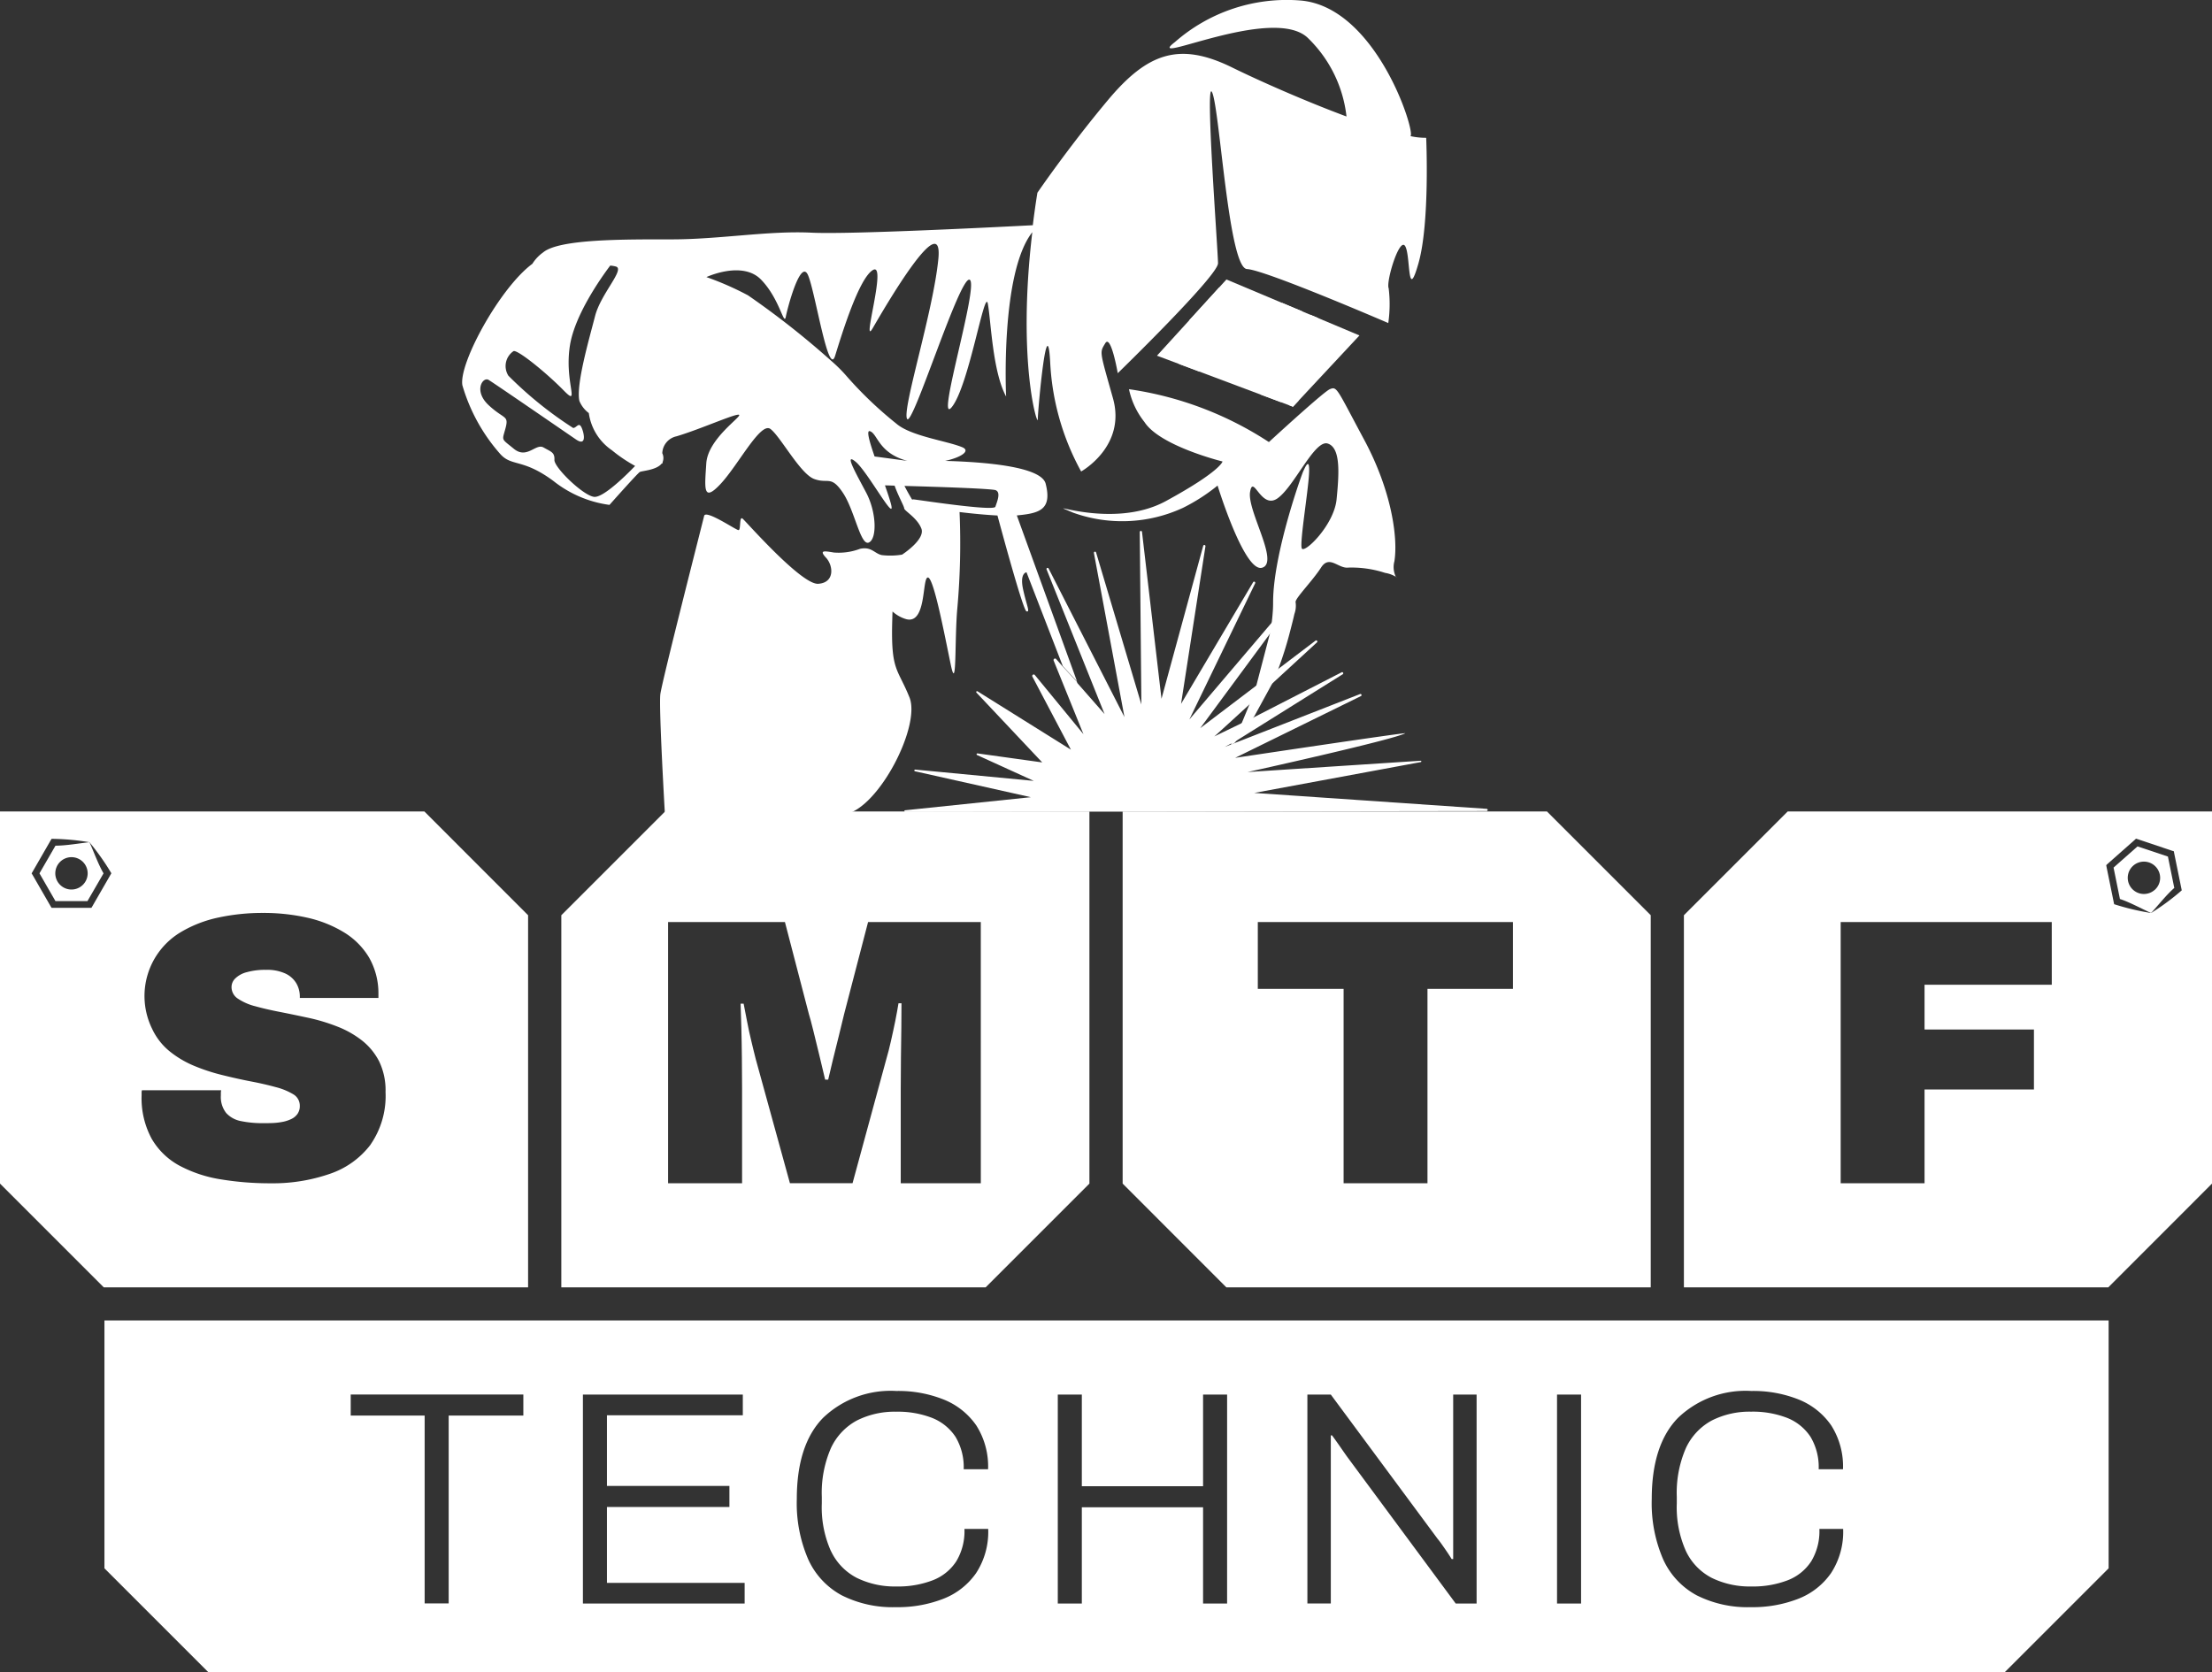
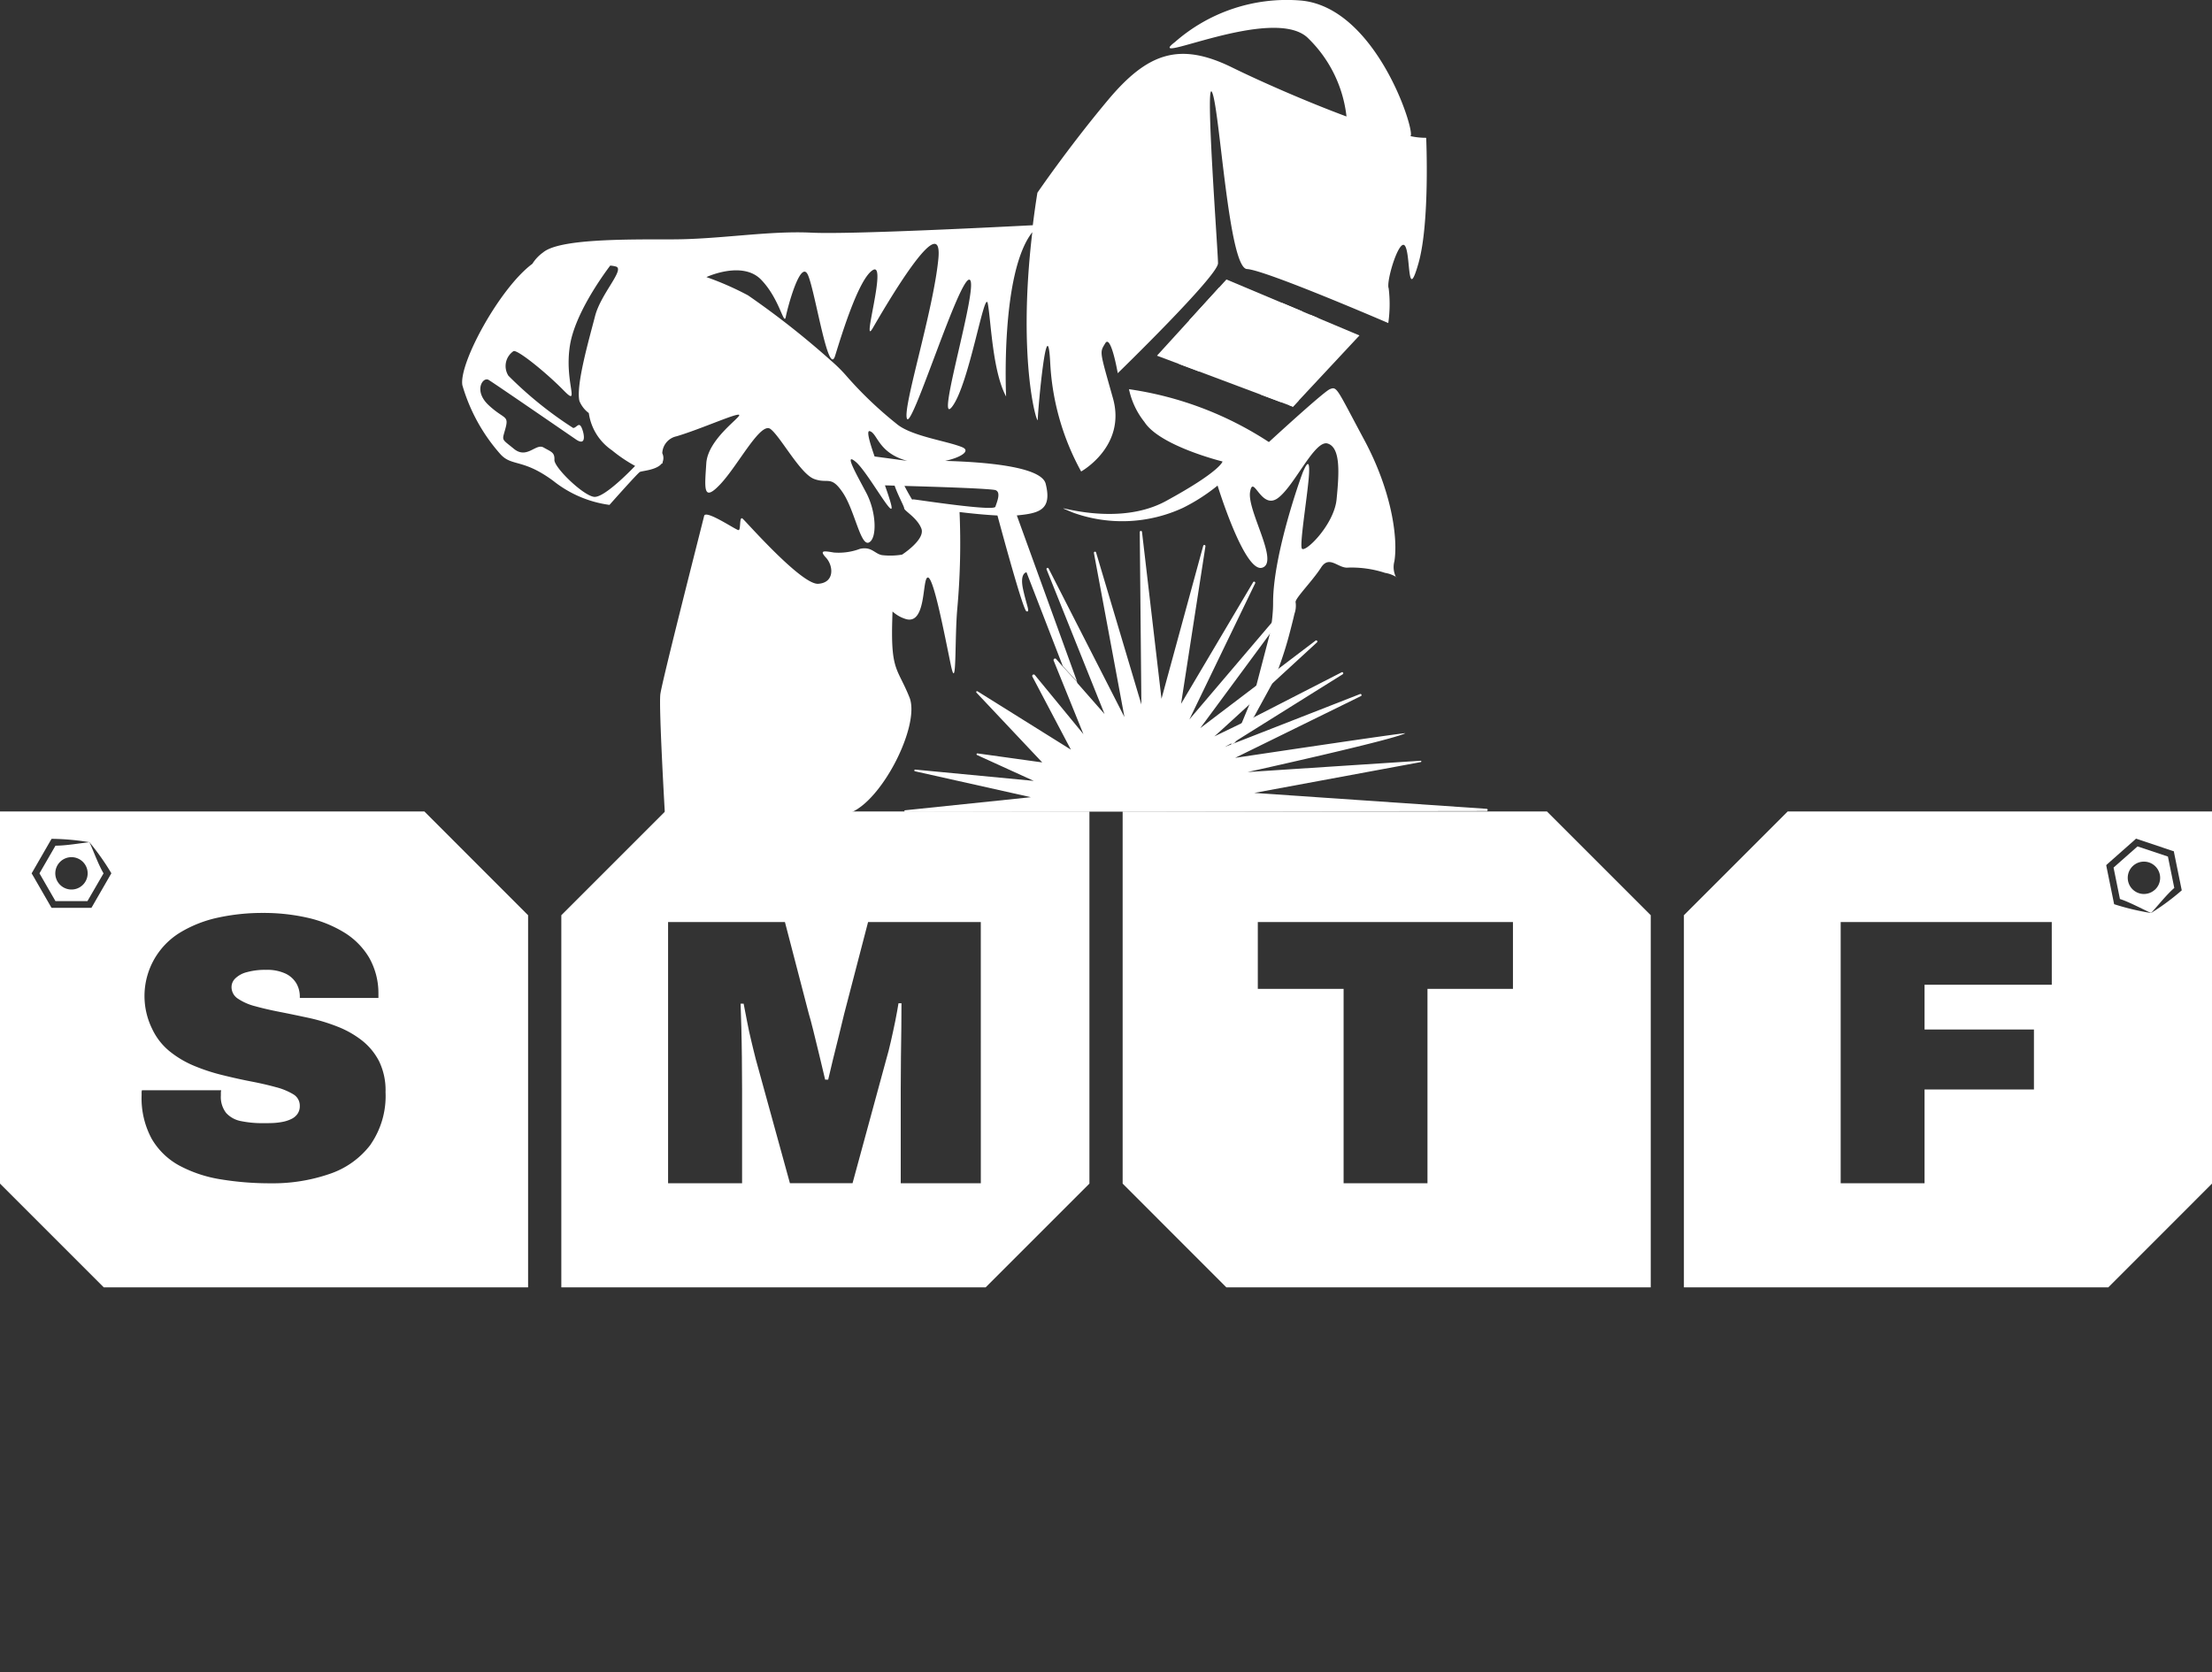
<svg xmlns="http://www.w3.org/2000/svg" width="165" height="124.745" viewBox="0 0 165 124.745">
  <rect x="0" y="0" width="165" height="124.745" fill="#333333" stroke="none" />
  <defs>
    <clipPath id="clip-path">
      <path id="Path_102" data-name="Path 102" d="M170.91,46.976l10.145,3.807,4.959-5.317-9.922-4.176Z" transform="translate(-170.91 -41.29)" fill="#fff" />
    </clipPath>
  </defs>
  <g id="ART" transform="translate(0 0.001)">
-     <path id="Path_88" data-name="Path 88" d="M15.43,195.09v18.492l7.741,7.741H157.187l7.741-7.741V195.09Zm31.247,7.095h-5.57V216.2H39.315V202.185H33.8v-1.57H46.677Zm16.512,14.023H51.12V200.619H63.048v1.545H52.913v5.272h9.135v1.57H52.913v5.661H63.184v1.545Zm6.438-3.908a4.322,4.322,0,0,0,1.934,2,6.435,6.435,0,0,0,2.954.636,7.192,7.192,0,0,0,2.707-.465,3.657,3.657,0,0,0,1.747-1.409,4.351,4.351,0,0,0,.611-2.419h1.772a5.63,5.63,0,0,1-.9,3.292,5.318,5.318,0,0,1-2.444,1.919,9.348,9.348,0,0,1-3.545.626,8.434,8.434,0,0,1-4.035-.884,5.716,5.716,0,0,1-2.5-2.681,10.515,10.515,0,0,1-.853-4.5q0-4.045,1.954-6.054a7.286,7.286,0,0,1,5.474-2.01A9.114,9.114,0,0,1,78.06,201a5.379,5.379,0,0,1,2.409,1.929,5.7,5.7,0,0,1,.874,3.262H79.524a4.393,4.393,0,0,0-.611-2.419,3.738,3.738,0,0,0-1.737-1.409,7.074,7.074,0,0,0-2.691-.465,6.234,6.234,0,0,0-2.929.656,4.479,4.479,0,0,0-1.934,2.055,8.356,8.356,0,0,0-.682,3.646v.48a7.992,7.992,0,0,0,.682,3.565Zm29.545,3.908H97.38v-7.181H88.336v7.181H86.543V200.619h1.793v6.837H97.38v-6.837h1.793Zm18.623,0h-1.57l-8.135-11c-.106-.151-.273-.389-.5-.717s-.424-.6-.591-.828h-.091v12.543h-1.747V200.619h1.747l7.973,10.771c.091.106.2.252.328.434s.258.369.384.555.237.359.328.51h.116v-12.27h1.747v15.588Zm7.781,0h-1.793V200.619h1.793ZM133.4,212.3a4.322,4.322,0,0,0,1.934,2,6.435,6.435,0,0,0,2.954.636,7.192,7.192,0,0,0,2.707-.465,3.657,3.657,0,0,0,1.747-1.409,4.351,4.351,0,0,0,.611-2.419h1.772a5.63,5.63,0,0,1-.9,3.292,5.318,5.318,0,0,1-2.444,1.919,9.348,9.348,0,0,1-3.545.626,8.434,8.434,0,0,1-4.035-.884,5.716,5.716,0,0,1-2.5-2.681,10.515,10.515,0,0,1-.853-4.5q0-4.045,1.954-6.054a7.286,7.286,0,0,1,5.474-2.01,9.114,9.114,0,0,1,3.555.646,5.379,5.379,0,0,1,2.409,1.929,5.7,5.7,0,0,1,.874,3.262H143.3a4.393,4.393,0,0,0-.611-2.419,3.738,3.738,0,0,0-1.737-1.409,7.074,7.074,0,0,0-2.691-.465,6.234,6.234,0,0,0-2.929.656,4.479,4.479,0,0,0-1.934,2.055,8.356,8.356,0,0,0-.682,3.646v.48a7.992,7.992,0,0,0,.682,3.565Z" transform="translate(-7.639 -96.578)" fill="#fff" />
    <path id="Path_89" data-name="Path 89" d="M197.491,119.89H165.84v27.763l7.736,7.741h31.656V127.631Zm-2.54,13.235h-6.373v14.5h-6.256v-14.5h-6.4v-4.984h19.032v4.984Z" transform="translate(-82.098 -59.351)" fill="#fff" />
    <g id="Group_443" data-name="Group 443" transform="translate(0 60.539)">
      <path id="Path_90" data-name="Path 90" d="M31.656,119.89H0v27.763l7.741,7.741H39.392V127.631l-7.736-7.741ZM8.231,124.632l-1.338,2.323-.076.126H3.848l-.076-.126-1.338-2.323-.076-.126.076-.126,1.338-2.323.076-.126a18.1,18.1,0,0,1,2.823.252A18.242,18.242,0,0,1,8.307,124.5l-.076.131Zm19.416,20.107a6.378,6.378,0,0,1-3.06,2.191,12.975,12.975,0,0,1-4.4.7,22.468,22.468,0,0,1-3.752-.3,9.8,9.8,0,0,1-3.055-1.02,5.317,5.317,0,0,1-2.07-2.01,6.364,6.364,0,0,1-.747-3.242V140.9a.64.64,0,0,1,.025-.212H16.5a.808.808,0,0,0-.025.212v.182a1.931,1.931,0,0,0,.394,1.3,1.992,1.992,0,0,0,1.121.611,7.917,7.917,0,0,0,1.626.151c.227,0,.47,0,.722-.01a4.989,4.989,0,0,0,.737-.086,2.6,2.6,0,0,0,.651-.212,1.168,1.168,0,0,0,.465-.384,1.011,1.011,0,0,0,.172-.606.98.98,0,0,0-.48-.853,4.848,4.848,0,0,0-1.3-.535c-.55-.151-1.161-.293-1.843-.424s-1.389-.288-2.121-.47a14.14,14.14,0,0,1-2.126-.692,7.462,7.462,0,0,1-1.843-1.091,4.74,4.74,0,0,1-1.3-1.671,5.548,5.548,0,0,1,2.166-7.236,9.2,9.2,0,0,1,2.8-1.076,15.5,15.5,0,0,1,3.3-.338,14.736,14.736,0,0,1,3.3.353,9.026,9.026,0,0,1,2.737,1.091,5.51,5.51,0,0,1,1.868,1.868,5.367,5.367,0,0,1,.707,2.691v.338H22.365v-.116a1.96,1.96,0,0,0-.252-.959,1.862,1.862,0,0,0-.808-.737,3.234,3.234,0,0,0-1.459-.283,5.029,5.029,0,0,0-1.429.172,1.883,1.883,0,0,0-.863.465.894.894,0,0,0-.283.636,1.028,1.028,0,0,0,.48.879,4.143,4.143,0,0,0,1.3.566c.545.151,1.161.293,1.838.424s1.389.283,2.126.439a14,14,0,0,1,2.126.641,7.251,7.251,0,0,1,1.838,1.03,4.732,4.732,0,0,1,1.3,1.57,4.957,4.957,0,0,1,.48,2.3,6.37,6.37,0,0,1-1.116,3.908Z" transform="translate(0 -119.89)" fill="#fff" />
      <path id="Path_91" data-name="Path 91" d="M5.83,126.753l1.192,2.07H9.41l1.2-2.07c-.384-.646-.752-1.666-1.05-2.323-.717.076-1.777.263-2.535.258L5.83,126.753Zm2.388-1.207a1.207,1.207,0,1,1-1.207,1.207A1.207,1.207,0,0,1,8.218,125.546Z" transform="translate(-2.886 -122.137)" fill="#fff" />
    </g>
    <g id="Group_444" data-name="Group 444" transform="translate(125.608 60.539)">
      <path id="Path_92" data-name="Path 92" d="M256.491,119.89l-7.741,7.741v27.763h31.656l7.736-7.741V119.89Zm19.7,12.927H266.7v3.338h8.16v4.474H266.7v7h-6.256V128.141h15.745Zm7.408-5.353a18.224,18.224,0,0,1-2.757-.656l-.03-.146-.535-2.626-.025-.141.106-.1,2.01-1.777.106-.1.141.045,2.54.853.141.045.025.141.535,2.626.03.146A17.515,17.515,0,0,1,283.6,127.464Z" transform="translate(-248.75 -119.89)" fill="#fff" />
      <path id="Path_93" data-name="Path 93" d="M316.749,128.15l-.475-2.343-2.267-.757-1.788,1.581.475,2.343c.717.232,1.671.752,2.323,1.045C315.512,129.489,316.179,128.64,316.749,128.15Zm-1.464.146a1.207,1.207,0,1,1,.106-1.7A1.206,1.206,0,0,1,315.285,128.3Z" transform="translate(-280.17 -122.444)" fill="#fff" />
    </g>
    <path id="Path_94" data-name="Path 94" d="M90.661,119.89l-7.741,7.741v27.763h31.651l7.741-7.741V119.89H90.661Zm23.551,27.737h-5.974V140.6c0-.757.005-1.535.015-2.338s.02-1.56.03-2.277.01-1.313.01-1.788h-.222q-.091.568-.242,1.333c-.106.51-.212,1.015-.328,1.515s-.222.939-.338,1.318l-2.52,9.261H99.972l-2.55-9.261c-.1-.379-.2-.818-.323-1.318s-.232-1-.328-1.515-.182-.944-.252-1.3h-.227c.015.475.035,1.065.056,1.783s.03,1.474.04,2.267.015,1.565.015,2.323v7.024H90.883V128.141H99.6l1.783,6.852c.076.247.187.651.328,1.222s.288,1.177.449,1.838.308,1.272.439,1.843h.227c.1-.419.212-.914.353-1.49s.288-1.166.439-1.767.283-1.151.4-1.646l1.783-6.852h8.408Z" transform="translate(-41.049 -59.351)" fill="#fff" />
    <g id="Group_448" data-name="Group 448" transform="translate(34.47 -0.001)">
      <g id="Group_447" data-name="Group 447">
        <path id="Path_95" data-name="Path 95" d="M140.163,10.28A5.372,5.372,0,0,1,139,10.154c.434-.182-2.525-9.731-8.281-10.124a12.646,12.646,0,0,0-9.281,3.105c-2.464,1.9,7.175-2.757,9.862-.353a9.631,9.631,0,0,1,2.934,5.908c-3.015-1.121-6.378-2.6-8.529-3.656-3.954-1.944-6.327-1.081-9.276,2.444s-5.252,6.9-5.252,6.9c-.136.838-.247,1.641-.343,2.424-2.439.126-13.644.7-16.512.555-3.227-.157-6.842.5-10.417.5s-8.4-.035-9.6.975a2.985,2.985,0,0,0-.8.848c-2.424,1.793-5.5,7.433-5.221,9.059a13.357,13.357,0,0,0,2.833,5.14c.858.949,1.666.308,3.954,2a8.55,8.55,0,0,0,4.186,1.788s2.091-2.358,2.262-2.454c.157-.091,1.262-.136,1.641-.641.05.02.061-.015.061-.1a.821.821,0,0,0-.025-.661,1.34,1.34,0,0,1,1.065-1.262c1.828-.545,4.474-1.747,4.666-1.6s-2.333,1.793-2.449,3.621-.273,2.954,1.05,1.55,2.989-4.666,3.732-4.12,2.217,3.343,3.262,3.732,1.247-.3,2.136,1.015,1.323,4,1.944,3.727.581-2.252-.2-3.727-1.671-3.035-.778-2.293,2.989,4.625,2.641,3.186c-.086-.348-.258-.858-.46-1.429.167,0,.414.01.722.02.242.712.712,1.545.712,1.687,0,.192.97.7,1.283,1.515s-1.439,1.944-1.439,1.944a5.346,5.346,0,0,1-1.515.035c-.545-.116-.778-.661-1.631-.465a4.494,4.494,0,0,1-1.944.273c-.7-.116-1.126-.2-.581.389s.661,1.863-.586,1.944-5.363-4.625-5.635-4.858-.116.853-.308.853-2.449-1.555-2.565-1.06-3.146,12.336-3.267,13.306.333,8.806.333,8.806,10.67.212,13.195.172,5.948-6.529,5.055-8.746-1.4-1.944-1.283-5.792c.005-.212.01-.419.02-.616a2.558,2.558,0,0,0,1.03.576c1.515.389,1.166-3.07,1.6-3.111s1.242,4.237,1.712,6.494.273-1.868.495-4.242a54.367,54.367,0,0,0,.162-7.135c.934.116,1.959.212,2.828.258.338,1.252,1.914,7.08,2.166,7.15.288.076.02-.389-.252-1.631s.252-1.283.252-1.283l2.712,7.009,1.06,1.141-4.494-12.392c1.656-.157,2.651-.4,2.151-2.368-.328-1.283-4.565-1.621-7.5-1.7,1.177-.252,1.934-.747,1.278-1.02-1.126-.47-3.807-.818-4.9-1.747A28.925,28.925,0,0,1,96.979,28.1a11.2,11.2,0,0,0-1.166-1.166,62.9,62.9,0,0,0-6.221-4.9,22.084,22.084,0,0,0-3.105-1.363s2.681-1.252,4.08.192,1.7,3.5,1.843,2.767,1.111-4.353,1.656-3.105,1.515,7.655,2.02,6.024,1.788-5.832,2.838-6.413-.894,5.832-.035,4.353,5.287-9.135,4.9-5.171-2.722,11.23-2.333,11.932,3.929-10.7,4.666-10.382-2.6,11.094-1.323,9.493,2.449-8.943,2.681-7.7.348,5.055,1.363,6.918c0,0-.444-9.2,1.954-12.255-1.146,9.7.409,14.558.409,13.967,0-.646.717-8.63.934-4.1a18.769,18.769,0,0,0,2.3,7.983s3.383-1.873,2.373-5.464-1-3.383-.576-4.1.934,2.232.934,2.232,7.478-7.266,7.478-8.2-1-14.1-.429-12.73,1.222,13.089,2.59,13.159S137.35,24.1,137.35,24.1a9.862,9.862,0,0,0,.03-2.59c-.212-.5.793-3.812,1.222-3.161s.141,4.312,1,1.293.576-9.352.576-9.352ZM78.124,37.068c-.808-.071-3-2.192-2.974-2.757s-.237-.6-.813-.929-1.237.9-2.212.1-.879-.571-.621-1.545-.116-.641-1.262-1.712-.429-2.141,0-1.883S76,32.266,76.76,32.786s.641-.359.429-.858-.384,0-.641,0a28.6,28.6,0,0,1-4.832-3.9,1.345,1.345,0,0,1,.384-1.833c.308-.121,2.449,1.616,3.737,2.929s.025-.6.475-3.378c.364-2.242,2.267-4.959,3-5.933a2.183,2.183,0,0,1,.424.071c.7.2-1.126,2.025-1.555,3.7s-1.439,5.13-1.166,6.332a2.147,2.147,0,0,0,.7.9,4.033,4.033,0,0,0,1.727,2.777,10.974,10.974,0,0,0,1.727,1.166s-2.237,2.378-3.045,2.308Zm29.954-.49c.389.172.081.874-.035,1.227s-5.711-.51-6.065-.545c-.076-.01-.116,0-.136.02a1.081,1.081,0,0,1-.066-.1c-.217-.364-.384-.672-.515-.929,2.4.066,6.549.2,6.822.323Zm-9.407-4.413c.586.157.621,1.631,2.8,2.217l-2.439-.328c-.379-1.091-.626-1.959-.359-1.889Z" transform="translate(-68.264 0.001)" fill="#fff" />
        <path id="Path_96" data-name="Path 96" d="M181.879,71.432a2.272,2.272,0,0,0-.8-.288,8.071,8.071,0,0,0-2.757-.394c-.737.081-1.4-.97-2.02,0s-1.9,2.257-1.9,2.565a1.8,1.8,0,0,1-.086.894c-.066.3-.172.727-.338,1.358a26.7,26.7,0,0,1-.858,2.727l-.444,1.076-1.348,2.464L170,83.652l-.177.207-.258.1.025-.05.818-1.611.571-1.379h0l.5-1.384,1.035-3.959.076-.48c.05-.359.091-.712.111-1.05.02-.237.025-.47.025-.7,0-3.615,2.136-9.554,2.252-9.791s.5-1.172.429.192-.7,5.1-.545,5.56,2.409-1.712,2.6-3.651.313-3.848-.661-4.161-2.484,3.186-3.732,4.08-1.828-1.863-2.06-.465,2.217,5.277.894,5.65-3.318-6.13-3.318-6.13a13.849,13.849,0,0,1-2.58,1.661,10.806,10.806,0,0,1-8.2.359c-2.732-1.151,2.828,1.368,6.923-.863s4.226-2.954,4.226-2.954-4.676-1.151-5.827-2.949a5.888,5.888,0,0,1-1.151-2.444,25.721,25.721,0,0,1,10.437,3.944c1.52-1.394,4.161-3.782,4.545-3.944.545-.227.5-.071,2.565,3.777s2.525,7.347,2.252,9.059a1.672,1.672,0,0,0,.1,1.146Z" transform="translate(-112.232 -28.404)" fill="#fff" />
        <path id="Path_97" data-name="Path 97" d="M185.039,103.17c-.232.222-.409.394-.439.424" transform="translate(-125.855 -51.073)" fill="#fff" />
        <g id="Group_446" data-name="Group 446" transform="translate(51.832 20.85)">
          <path id="Path_98" data-name="Path 98" d="M170.91,46.976l10.145,3.807,4.959-5.317-9.922-4.176Z" transform="translate(-170.91 -41.29)" fill="#fff" />
          <g id="Group_445" data-name="Group 445" clip-path="url(#clip-path)">
            <path id="Path_99" data-name="Path 99" d="M187.791,44.437l-1.671,7.049,1.5.687,1.717-7.271-1.525-.692Z" transform="translate(-178.44 -42.736)" fill="#fff" />
            <path id="Path_100" data-name="Path 100" d="M175.6,40.567l-1.666,7.049,1.5.692,1.717-7.276-1.525-.692Z" transform="translate(-172.405 -40.82)" fill="#fff" />
            <path id="Path_101" data-name="Path 101" d="M192.552,46.274l-1.666,7.049-.6-.187,1.717-7.276-.353.1Z" transform="translate(-180.504 -43.552)" fill="#fff" />
          </g>
        </g>
        <path id="Path_103" data-name="Path 103" d="M206.19,85.21c.061.091.1.071,0,0Z" transform="translate(-136.543 -42.182)" fill="#fff" />
      </g>
      <path id="Path_104" data-name="Path 104" d="M157.492,94.554l10.1-3.949a.083.083,0,0,1,.066.151l-9.387,4.61c.379-.056,12.866-1.929,12.685-1.833-.924.5-11.76,2.893-11.76,2.893l12.907-.843a.048.048,0,0,1,.01.1l-12.417,2.3,17.34,1.187a.084.084,0,0,1-.01.167l-43.366.066a.063.063,0,0,1-.005-.126l9.377-.975-8.645-1.934a.064.064,0,0,1,.02-.126l8.842.843-4.232-1.929a.064.064,0,0,1,.035-.121l4.827.672-4.9-5.2a.063.063,0,0,1,.081-.1l6.958,4.348-2.873-5.448a.11.11,0,0,1,.182-.121l3.626,4.413-2.222-5.489a.112.112,0,0,1,.187-.116l.48.545,1.06,1.141.04.106,2.03,2.313L144.2,81.3a.083.083,0,0,1,.151-.066l5.661,11.089-2.277-12.235a.083.083,0,0,1,.162-.04l3.378,11.336-.121-12.866a.084.084,0,0,1,.167-.01l1.454,12.452,3.111-11.407a.085.085,0,0,1,.167.035l-1.818,11.75,5.378-9.079a.086.086,0,0,1,.151.081L154.856,92.5l7.509-8.827a.127.127,0,0,1,.162-.03c.091.056.025.177.025.177l-6.888,9.332,8.6-6.529c.086-.066.192.056.111.126,0,0-7.433,6.847-7.66,7.019l2.954-1.429,6.549-3.358a.084.084,0,0,1,.081.146l-7.923,4.954" transform="translate(-100.606 -38.827)" fill="#fff" />
    </g>
  </g>
</svg>